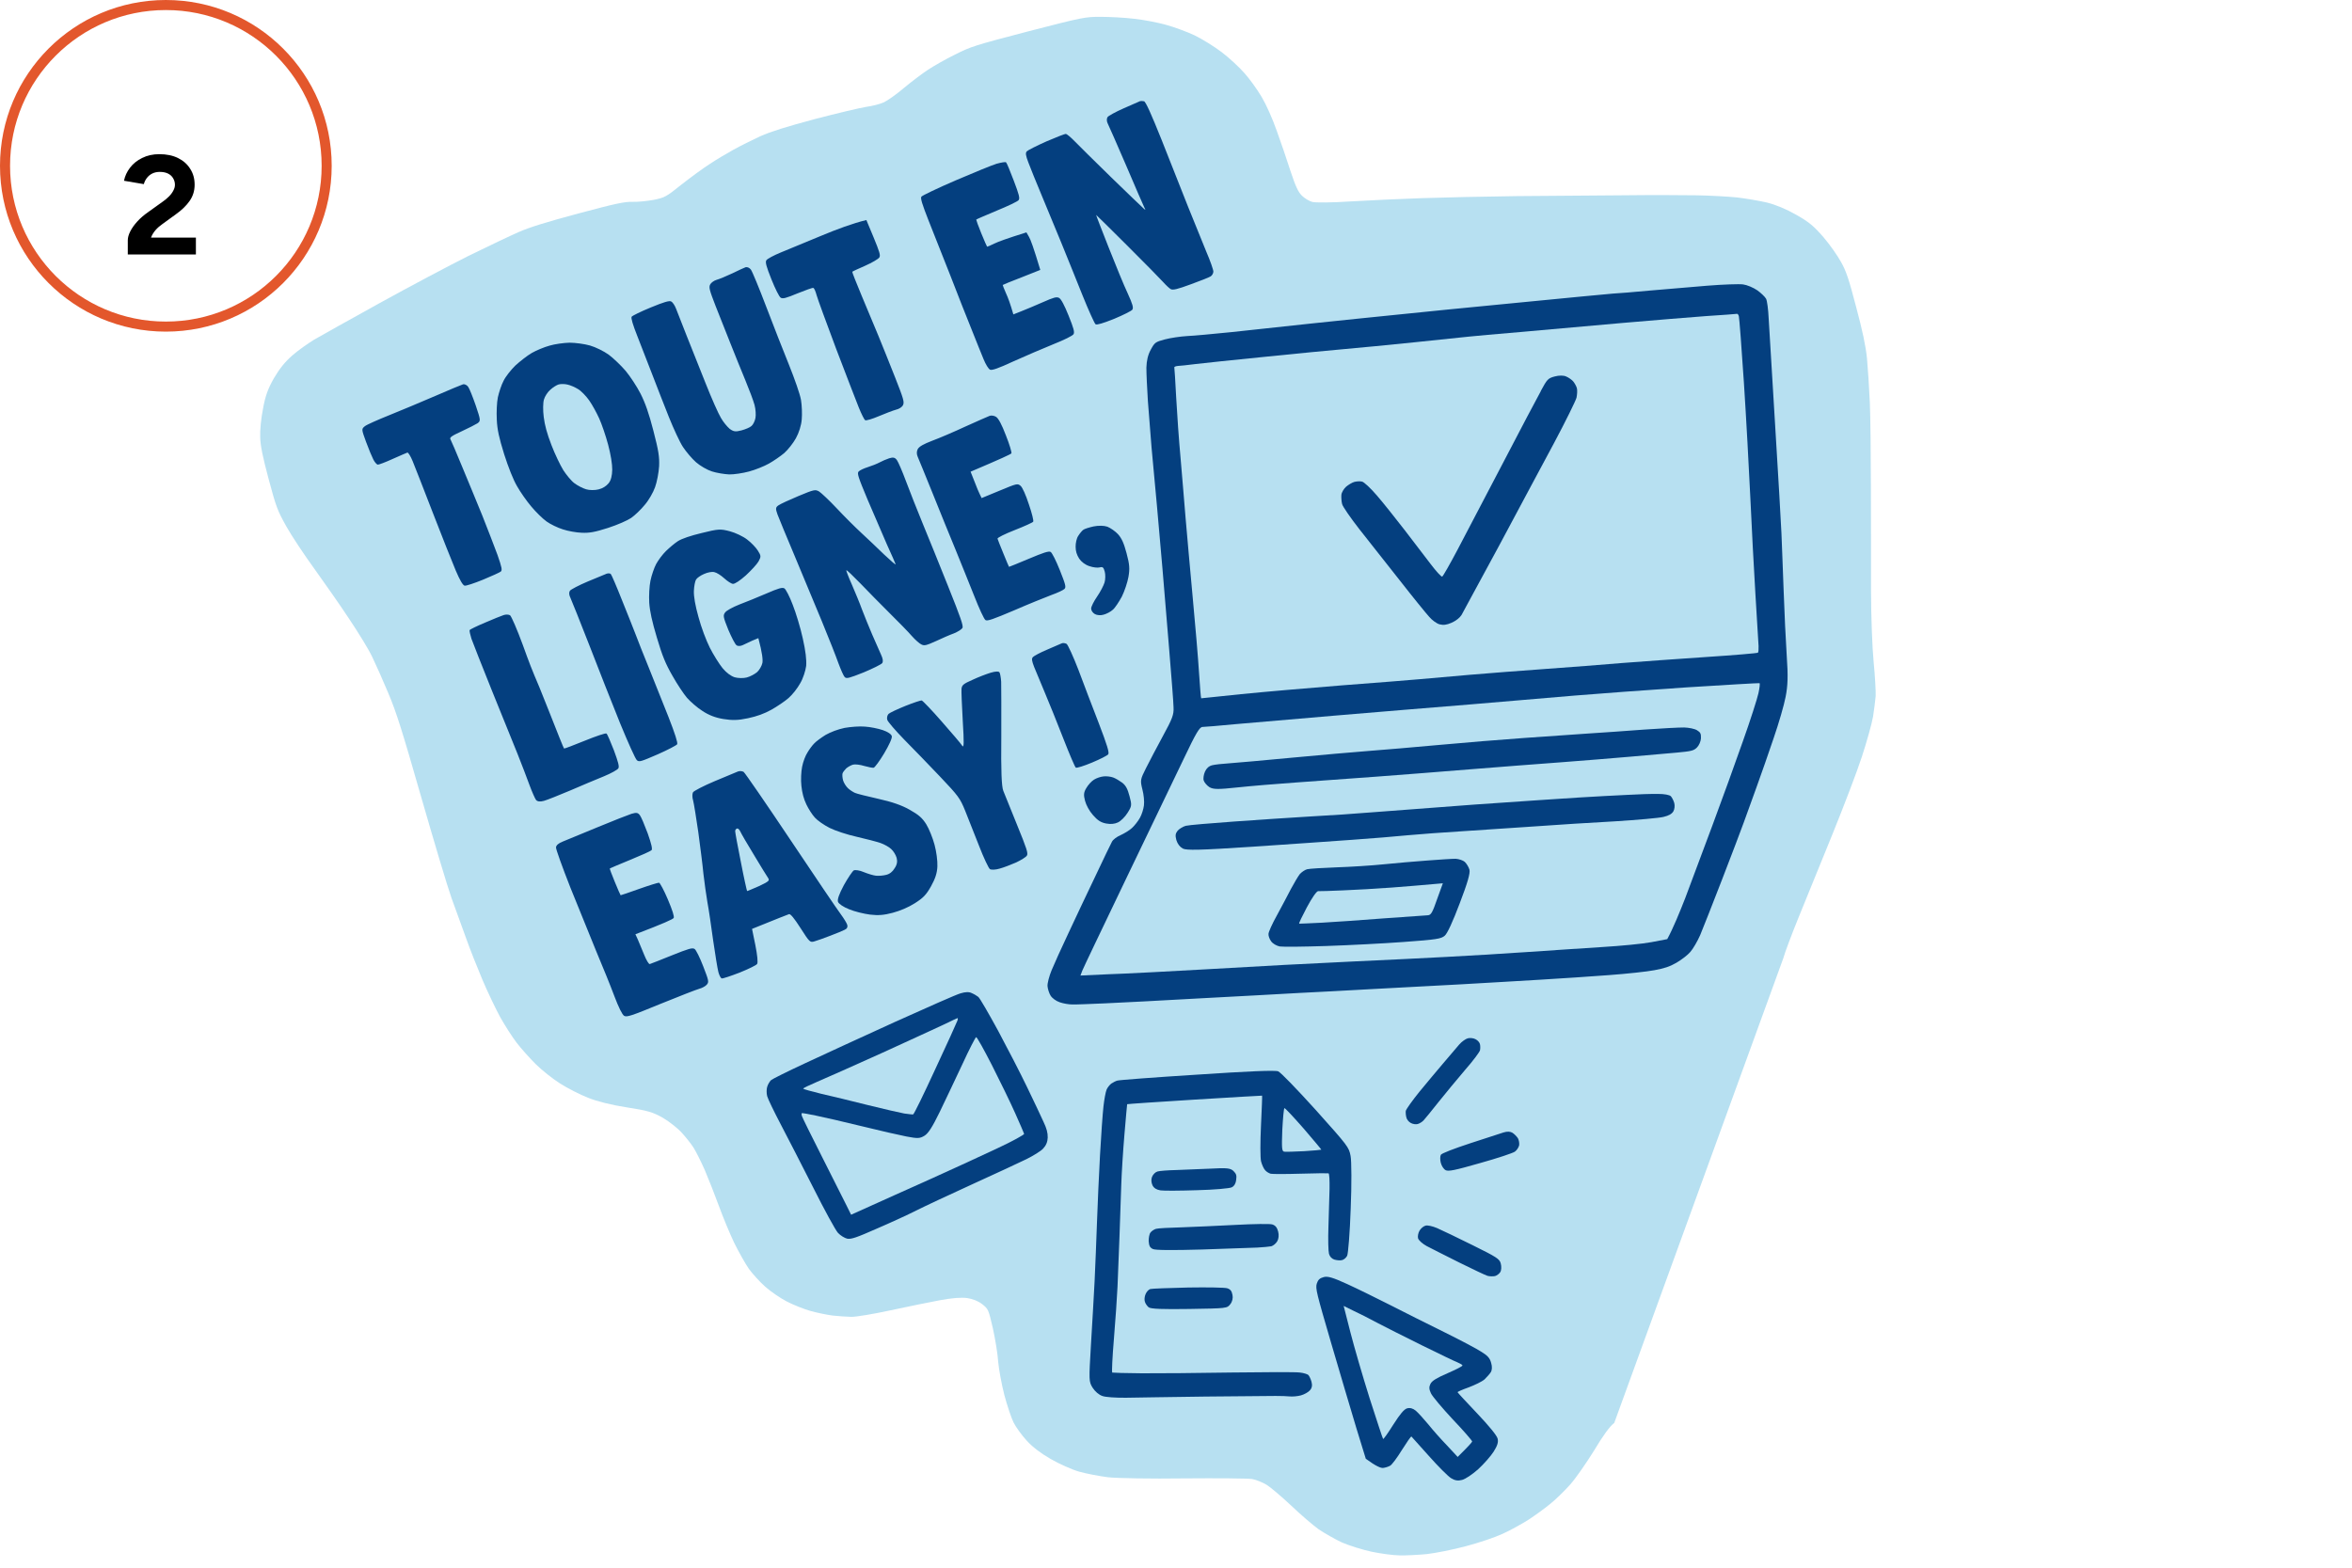
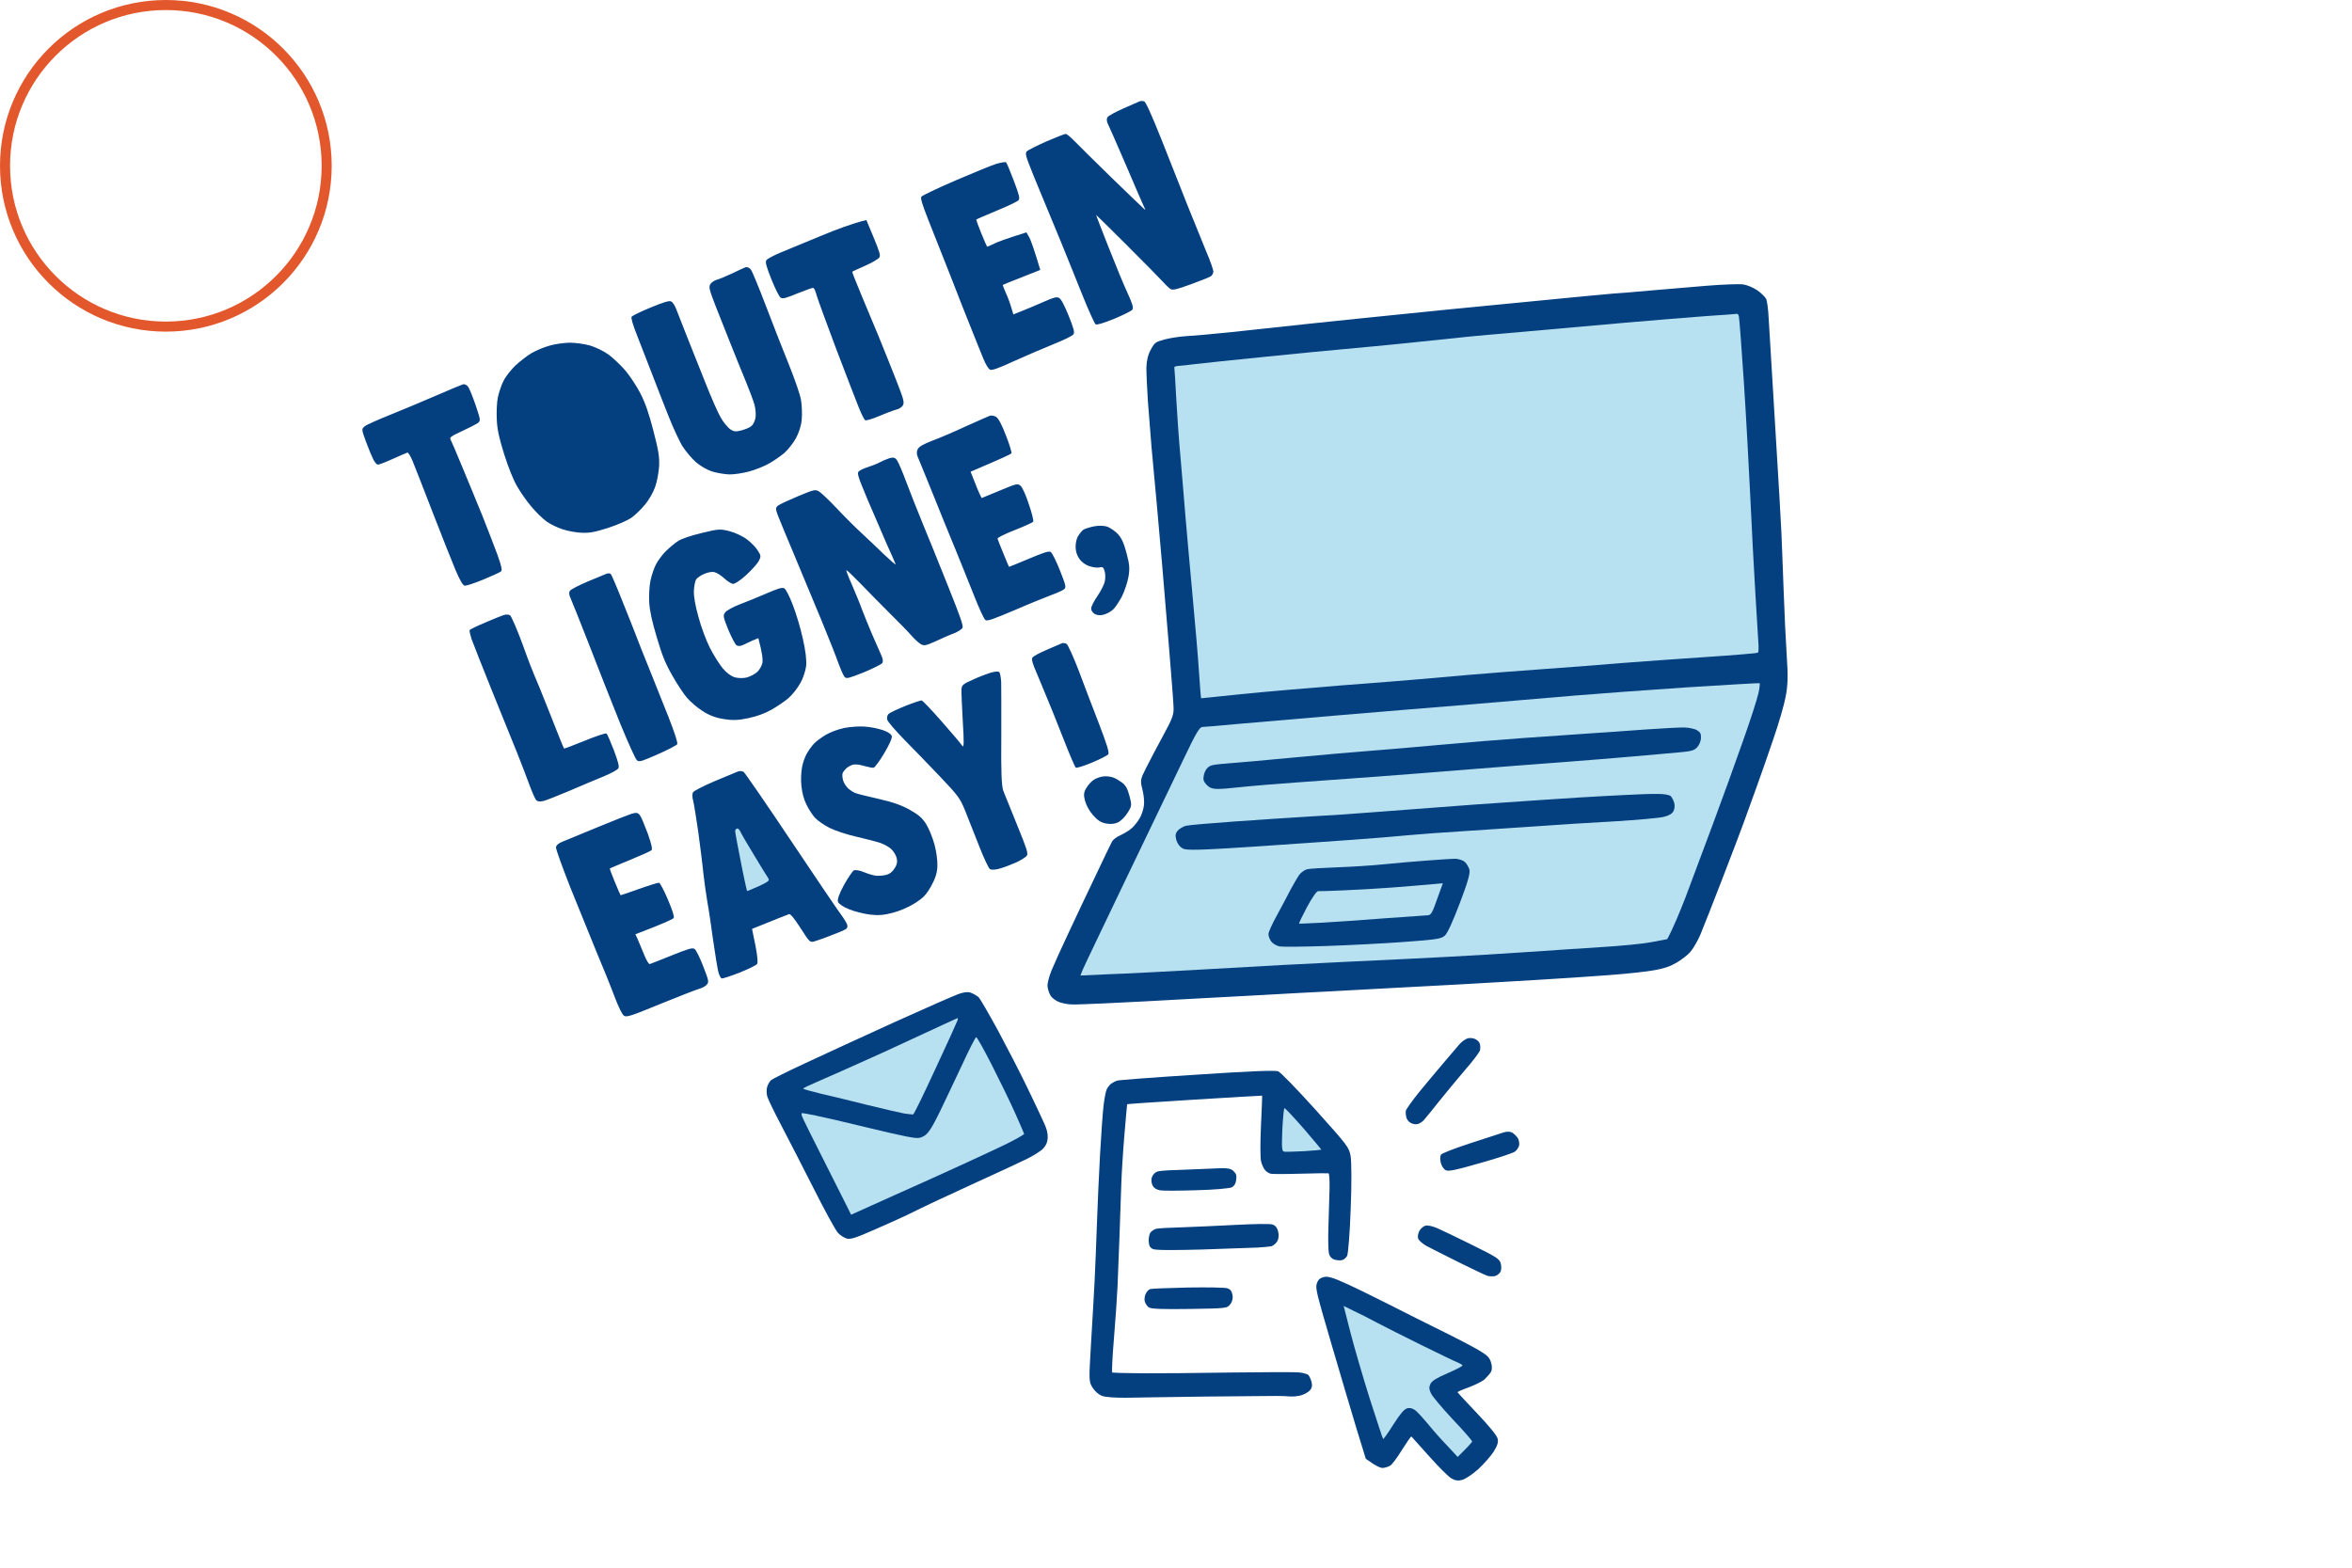
<svg xmlns="http://www.w3.org/2000/svg" width="234" height="156" viewBox="0 0 234 156" fill="none">
  <g clip-path="url(#clip0_9226_12106)">
-     <path d="M92.322 6.944C92.891 6.568 94.082 5.888 95.008 5.434C96.596 4.631 96.944 4.521 102.289 3.123C107.749 1.711 107.962 1.671 109.543 1.677C110.437 1.678 111.935 1.757 112.858 1.871C113.777 1.968 115.19 2.242 116.007 2.47C116.803 2.686 118.099 3.163 118.865 3.524C119.636 3.901 120.852 4.658 121.565 5.205C122.299 5.764 123.305 6.697 123.801 7.268C124.314 7.834 125.08 8.9 125.519 9.641C125.991 10.442 126.593 11.792 127.024 13.016C127.43 14.144 128.047 15.936 128.392 17.029C128.913 18.589 129.151 19.092 129.527 19.472C129.785 19.729 130.257 20.015 130.552 20.091C130.851 20.182 132.581 20.165 134.385 20.042C136.194 19.935 139.367 19.789 141.426 19.719C143.485 19.648 147.752 19.552 150.902 19.515C154.057 19.494 158.836 19.45 161.528 19.433C164.215 19.4 167.499 19.413 168.827 19.435C170.155 19.457 171.952 19.559 172.834 19.649C173.721 19.755 175.053 19.982 175.804 20.158C176.669 20.373 177.751 20.822 178.726 21.385C180.002 22.108 180.471 22.514 181.415 23.601C182.039 24.327 182.818 25.44 183.154 26.054C183.673 26.963 183.944 27.783 184.666 30.544C185.306 32.931 185.621 34.426 185.746 35.664C185.835 36.636 185.969 38.609 186.03 40.053C186.09 41.496 186.134 45.314 186.136 48.525C186.154 51.732 186.143 56.372 186.148 58.826C186.153 61.281 186.267 64.461 186.408 65.883C186.548 67.305 186.63 68.829 186.609 69.264C186.573 69.703 186.455 70.611 186.35 71.308C186.229 72.011 185.728 73.794 185.238 75.299C184.749 76.804 183.415 80.287 182.298 83.042C181.182 85.797 179.679 89.48 178.964 91.234C178.249 92.988 177.548 94.859 177.412 95.376L160.601 141.595C160.172 141.916 159.503 142.816 158.591 144.349C157.823 145.585 156.771 147.104 156.23 147.712C155.689 148.321 154.806 149.193 154.254 149.633C153.706 150.088 152.728 150.797 152.056 151.235C151.395 151.652 150.259 152.283 149.508 152.622C148.729 152.985 147.217 153.493 145.855 153.858C144.541 154.21 142.845 154.544 141.945 154.648C141.073 154.727 139.855 154.796 139.231 154.774C138.611 154.769 137.381 154.6 136.473 154.414C135.58 154.224 134.25 153.808 133.512 153.49C132.786 153.152 131.75 152.554 131.184 152.173C130.63 151.772 129.405 150.727 128.481 149.841C127.541 148.959 126.451 148.032 126.036 147.765C125.625 147.515 124.969 147.244 124.573 147.178C124.178 147.113 121.132 147.087 117.824 147.115C114.506 147.163 111.088 147.099 110.238 147.001C109.367 146.891 108.099 146.647 107.375 146.446C106.652 146.245 105.383 145.674 104.529 145.182C103.514 144.595 102.715 143.985 102.128 143.335C101.64 142.796 101.068 142.005 100.847 141.566C100.631 141.143 100.212 139.899 99.924 138.825C99.639 137.699 99.374 136.259 99.309 135.504C99.264 134.76 99.022 133.279 98.787 132.209C98.34 130.285 98.335 130.269 97.724 129.781C97.332 129.473 96.793 129.257 96.221 129.17C95.616 129.092 94.724 129.159 93.448 129.398C92.417 129.588 90.22 130.04 88.564 130.397C86.908 130.755 85.183 131.046 84.7 131.038C84.233 131.025 83.395 130.975 82.863 130.912C82.33 130.848 81.349 130.647 80.682 130.466C80.015 130.284 78.938 129.851 78.28 129.512C77.623 129.173 76.654 128.505 76.135 128.043C75.616 127.581 74.886 126.781 74.507 126.264C74.145 125.743 73.485 124.563 73.035 123.653C72.601 122.739 71.922 121.101 71.529 120.021C71.137 118.941 70.503 117.342 70.125 116.447C69.732 115.556 69.22 114.543 68.985 114.177C68.749 113.811 68.231 113.159 67.842 112.731C67.448 112.287 66.6 111.622 65.966 111.242C64.954 110.671 64.449 110.515 62.371 110.196C60.866 109.964 59.395 109.602 58.508 109.239C57.722 108.934 56.468 108.291 55.724 107.821C54.98 107.351 53.887 106.476 53.301 105.894C52.716 105.312 51.859 104.357 51.411 103.773C50.962 103.189 50.223 102.031 49.762 101.21C49.318 100.384 48.509 98.712 47.989 97.477C47.469 96.243 46.734 94.396 46.371 93.36C45.991 92.328 45.337 90.528 44.923 89.368C44.51 88.209 43.154 83.66 41.893 79.275C40.003 72.672 39.442 70.899 38.637 68.985C38.109 67.718 37.382 66.093 37.036 65.378C36.706 64.66 35.671 62.979 34.755 61.61C33.855 60.237 32.276 57.998 31.287 56.615C30.282 55.235 29.015 53.325 28.488 52.385C27.596 50.786 27.474 50.458 26.722 47.654C26.151 45.523 25.902 44.336 25.888 43.516C25.853 42.872 25.977 41.603 26.163 40.694C26.398 39.395 26.644 38.71 27.25 37.638C27.817 36.679 28.357 36.002 29.095 35.358C29.666 34.861 30.648 34.169 31.253 33.8C31.863 33.448 34.789 31.805 37.751 30.17C40.713 28.535 44.697 26.42 46.621 25.458C48.548 24.512 50.788 23.448 51.603 23.093C52.645 22.624 54.455 22.071 57.547 21.242C61.216 20.259 62.174 20.054 62.956 20.085C63.475 20.1 64.411 20.004 65.049 19.885C66.139 19.661 66.275 19.591 67.815 18.354C68.709 17.65 69.973 16.728 70.618 16.314C71.258 15.885 72.326 15.256 72.984 14.891C73.642 14.525 74.839 13.93 75.633 13.562C76.676 13.094 78.245 12.605 81.097 11.841C83.296 11.269 85.589 10.723 86.183 10.633C86.781 10.558 87.566 10.348 87.95 10.176C88.329 9.989 89.24 9.35 89.965 8.726C90.695 8.118 91.752 7.32 92.322 6.944Z" fill="#B7E0F1" />
    <path fill-rule="evenodd" clip-rule="evenodd" d="M113.423 10.066C113.503 10.044 113.692 10.045 113.821 10.079C113.987 10.121 114.539 11.347 115.576 13.937C116.412 16.031 117.585 18.997 118.186 20.536C118.803 22.071 119.618 24.085 120.008 25.028C120.414 25.967 120.723 26.863 120.718 27.036C120.708 27.193 120.595 27.412 120.448 27.503C120.316 27.59 119.417 27.951 118.477 28.289C117.118 28.791 116.697 28.886 116.478 28.773C116.335 28.691 115.992 28.371 115.721 28.066C115.45 27.761 113.846 26.13 112.135 24.424C110.445 22.73 109.05 21.37 109.054 21.386C109.047 21.422 109.606 22.869 110.3 24.624C110.993 26.379 111.836 28.437 112.191 29.183C112.692 30.285 112.778 30.606 112.661 30.809C112.591 30.931 111.773 31.339 110.862 31.721C109.756 32.166 109.135 32.349 109 32.271C108.894 32.196 108.305 30.895 107.687 29.36C107.07 27.825 106.133 25.483 105.592 24.168C105.051 22.853 104.174 20.735 103.642 19.453C103.113 18.186 102.513 16.715 102.324 16.2C102.046 15.484 102.009 15.219 102.155 15.06C102.262 14.945 103.14 14.504 104.107 14.073C105.077 13.659 105.961 13.302 106.054 13.328C106.142 13.339 106.538 13.662 106.919 14.058C107.3 14.454 108.957 16.088 110.585 17.678C112.229 19.264 113.669 20.664 113.8 20.767C113.979 20.925 113.991 20.904 113.858 20.665C113.779 20.497 112.955 18.64 112.058 16.511C111.15 14.401 110.313 12.496 110.205 12.285C110.092 12.057 110.092 11.8 110.19 11.653C110.276 11.527 111.01 11.124 111.809 10.773C112.608 10.421 113.347 10.103 113.423 10.066ZM99.154 16.293C99.619 16.169 100.044 16.089 100.098 16.161C100.163 16.212 100.503 17.031 100.856 17.967C101.383 19.354 101.481 19.723 101.344 19.914C101.257 20.04 100.267 20.512 99.168 20.96C98.074 21.426 97.147 21.811 97.123 21.852C97.112 21.872 97.327 22.484 97.625 23.212C97.923 23.939 98.186 24.538 98.207 24.55C98.227 24.562 98.551 24.423 98.93 24.236C99.309 24.049 100.185 23.728 102.118 23.124L102.375 23.57C102.528 23.821 102.836 24.649 103.497 26.859L101.634 27.599C100.607 27.994 99.755 28.342 99.76 28.358C99.748 28.379 99.899 28.75 100.079 29.166C100.279 29.593 100.52 30.233 100.819 31.286L101.626 30.967C102.078 30.794 103.033 30.384 103.756 30.07C104.83 29.593 105.119 29.516 105.358 29.64C105.553 29.726 105.893 30.356 106.309 31.395C106.826 32.682 106.925 33.05 106.807 33.254C106.713 33.416 105.847 33.837 104.792 34.257C103.769 34.669 101.999 35.435 100.849 35.949C99.26 36.684 98.692 36.871 98.497 36.785C98.339 36.708 98.062 36.249 97.86 35.754C97.654 35.242 97.117 33.944 96.68 32.824C96.231 31.725 95.264 29.271 94.537 27.388C93.793 25.509 92.817 23.023 92.356 21.876C91.754 20.337 91.555 19.721 91.669 19.57C91.743 19.464 93.264 18.73 95.066 17.955C96.868 17.181 98.71 16.429 99.154 16.293ZM86.195 21.895L86.916 23.625C87.508 25.064 87.619 25.412 87.485 25.619C87.403 25.762 86.766 26.139 86.075 26.444C85.384 26.749 84.801 27.009 84.793 27.045C84.765 27.07 85.19 28.141 85.718 29.407C86.251 30.69 87.005 32.48 87.395 33.423C87.785 34.366 88.52 36.213 89.05 37.548C89.903 39.706 89.985 40.011 89.841 40.307C89.756 40.502 89.449 40.704 89.14 40.769C88.868 40.842 88.088 41.137 87.425 41.418C86.778 41.694 86.173 41.874 86.072 41.815C85.99 41.768 85.699 41.194 85.443 40.558C85.187 39.922 84.173 37.292 83.192 34.721C82.227 32.146 81.342 29.739 81.243 29.37C81.14 28.985 81.002 28.662 80.913 28.651C80.836 28.62 80.148 28.873 79.357 29.189C78.198 29.671 77.878 29.757 77.67 29.623C77.528 29.541 77.12 28.723 76.754 27.808C76.234 26.505 76.122 26.088 76.243 25.901C76.326 25.759 76.972 25.414 77.699 25.116C78.426 24.818 80.237 24.076 81.719 23.455C83.201 22.835 84.825 22.228 86.195 21.895ZM74.179 26.592C74.339 26.549 74.57 26.642 74.706 26.828C74.838 26.999 75.521 28.654 76.22 30.493C76.919 32.332 77.949 34.958 78.503 36.321C79.07 37.732 79.59 39.224 79.688 39.782C79.782 40.323 79.813 41.208 79.765 41.736C79.719 42.332 79.486 43.064 79.185 43.609C78.908 44.112 78.38 44.769 78.019 45.089C77.654 45.393 76.974 45.867 76.495 46.133C76.033 46.394 75.15 46.751 74.525 46.918C73.9 47.086 73.009 47.221 72.542 47.209C72.055 47.185 71.3 47.061 70.831 46.912C70.362 46.763 69.65 46.352 69.246 45.997C68.842 45.642 68.263 44.955 67.945 44.474C67.627 43.992 67.009 42.647 66.547 41.5C66.085 40.352 65.353 38.453 64.907 37.302C64.461 36.151 63.792 34.424 63.414 33.46C62.955 32.301 62.764 31.654 62.842 31.518C62.917 31.413 63.767 30.996 64.742 30.597C66.057 30.056 66.581 29.898 66.78 30C66.918 30.066 67.145 30.4 67.271 30.744C67.398 31.088 67.873 32.283 68.306 33.386C68.759 34.501 69.604 36.628 70.192 38.119C70.78 39.61 71.475 41.175 71.719 41.574C71.951 41.992 72.353 42.468 72.599 42.677C72.981 42.953 73.179 42.985 73.772 42.827C74.172 42.719 74.62 42.531 74.77 42.387C74.925 42.26 75.104 41.903 75.159 41.596C75.219 41.305 75.181 40.715 75.069 40.298C74.953 39.865 74.541 38.774 74.151 37.831C73.765 36.904 73.101 35.261 72.677 34.19C72.253 33.119 71.581 31.444 71.194 30.448C70.579 28.861 70.507 28.589 70.655 28.309C70.744 28.13 71.046 27.912 71.303 27.843C71.559 27.775 72.254 27.485 72.849 27.206C73.44 26.91 74.039 26.646 74.179 26.592ZM54.682 34.392C55.206 34.234 56.102 34.115 56.665 34.101C57.232 34.104 58.139 34.221 58.697 34.381C59.255 34.54 60.087 34.953 60.556 35.291C61.028 35.645 61.789 36.369 62.241 36.9C62.696 37.448 63.361 38.455 63.723 39.165C64.198 40.103 64.553 41.107 65.004 42.857C65.525 44.865 65.616 45.459 65.575 46.397C65.537 47.025 65.36 47.966 65.172 48.48C64.987 49.01 64.53 49.802 64.135 50.252C63.761 50.713 63.159 51.286 62.797 51.538C62.419 51.794 61.436 52.228 60.488 52.534C59.175 52.955 58.633 53.048 57.868 53.013C57.349 52.997 56.501 52.847 55.991 52.674C55.486 52.518 54.755 52.164 54.373 51.889C53.99 51.613 53.315 50.953 52.859 50.405C52.407 49.874 51.768 48.963 51.441 48.381C51.064 47.743 50.58 46.516 50.16 45.203C49.649 43.554 49.471 42.761 49.426 41.759C49.386 41.032 49.429 40.041 49.533 39.532C49.642 39.04 49.887 38.287 50.105 37.885C50.303 37.471 50.843 36.794 51.279 36.368C51.735 35.955 52.457 35.383 52.904 35.126C53.35 34.869 54.153 34.534 54.682 34.392ZM46.047 38.251C46.203 38.192 46.438 38.301 46.574 38.488C46.706 38.659 47.034 39.498 47.33 40.346C47.83 41.827 47.827 41.879 47.513 42.117C47.338 42.233 46.627 42.595 45.925 42.921C44.931 43.376 44.7 43.541 44.816 43.716C44.882 43.836 45.413 45.05 45.967 46.413C46.538 47.771 47.435 49.969 47.977 51.284C48.502 52.603 49.184 54.378 49.491 55.206C49.94 56.494 49.992 56.755 49.805 56.891C49.69 56.973 48.895 57.34 48.044 57.689C47.193 58.037 46.373 58.308 46.227 58.279C46.046 58.241 45.76 57.751 45.345 56.781C45.01 55.977 43.977 53.403 43.072 51.053C42.167 48.702 41.251 46.371 41.049 45.876C40.852 45.396 40.612 45.014 40.532 45.035C40.436 45.061 39.793 45.354 39.07 45.668C38.351 45.998 37.68 46.246 37.591 46.236C37.486 46.23 37.289 46.008 37.148 45.736C37.007 45.465 36.671 44.662 36.414 43.958C35.958 42.706 35.954 42.69 36.307 42.407C36.506 42.25 37.612 41.765 38.759 41.303C39.906 40.841 41.96 39.982 43.314 39.396C44.669 38.809 45.903 38.29 46.047 38.251ZM115.878 33.777C116.422 33.631 117.43 33.481 118.089 33.442C118.769 33.414 120.745 33.228 122.501 33.05C124.252 32.855 127.811 32.486 130.429 32.196C133.052 31.923 136.844 31.525 138.869 31.326C140.889 31.111 146.392 30.564 151.081 30.115C155.765 29.649 159.987 29.257 160.457 29.216C160.915 29.197 162.579 29.06 164.154 28.913C165.717 28.786 168.284 28.562 169.864 28.43C171.427 28.304 173.043 28.248 173.418 28.302C173.81 28.352 174.43 28.615 174.829 28.886C175.211 29.161 175.604 29.537 175.708 29.733C175.808 29.912 175.927 30.807 175.967 31.724C176.018 32.62 176.312 37.436 176.613 42.404C176.914 47.373 177.204 52.172 177.235 53.057C177.266 53.942 177.377 56.471 177.45 58.666C177.523 60.862 177.67 63.846 177.763 65.28C177.905 67.286 177.869 68.24 177.65 69.346C177.502 70.141 176.966 71.985 176.463 73.442C175.977 74.895 175.197 77.113 174.744 78.368C174.29 79.623 173.717 81.202 173.471 81.886C173.225 82.571 172.258 85.114 171.325 87.528C170.38 89.962 169.411 92.437 169.148 93.057C168.881 93.661 168.447 94.412 168.17 94.727C167.91 95.037 167.282 95.514 166.792 95.8C166.139 96.182 165.554 96.373 164.587 96.546C163.87 96.686 161.849 96.902 160.081 97.032C158.313 97.162 155.278 97.374 153.333 97.484C151.391 97.609 147.769 97.806 145.301 97.953C142.828 98.083 138.832 98.295 136.412 98.428C133.992 98.561 130.76 98.74 129.216 98.811C127.676 98.897 123.295 99.144 119.483 99.341C115.66 99.558 111.359 99.783 109.915 99.844C108.472 99.904 107.012 99.969 106.682 99.954C106.356 99.956 105.799 99.864 105.439 99.738C105.063 99.615 104.676 99.324 104.522 99.073C104.374 98.838 104.237 98.394 104.217 98.125C104.196 97.855 104.381 97.136 104.621 96.557C104.861 95.977 105.613 94.299 106.305 92.842C106.98 91.391 108.197 88.815 109.001 87.14C109.79 85.469 110.529 83.931 110.634 83.748C110.736 83.549 111.121 83.257 111.477 83.11C111.844 82.943 112.362 82.633 112.623 82.391C112.885 82.149 113.243 81.692 113.415 81.372C113.591 81.067 113.767 80.505 113.809 80.15C113.863 79.775 113.79 79.056 113.657 78.559C113.433 77.657 113.444 77.569 114.016 76.436C114.339 75.783 115.103 74.342 115.7 73.237C116.645 71.507 116.795 71.106 116.755 70.379C116.751 69.916 116.537 67.26 116.31 64.487C116.082 61.715 115.785 58.171 115.654 56.592C115.523 55.013 115.266 52.196 115.101 50.3C114.921 48.407 114.688 45.808 114.566 44.518C114.459 43.224 114.295 41.139 114.202 39.893C114.125 38.643 114.051 37.151 114.054 36.584C114.074 35.892 114.209 35.306 114.487 34.802C114.877 34.08 114.948 34.026 115.878 33.777ZM98.458 41.381C98.63 41.318 98.916 41.361 99.103 41.483C99.331 41.628 99.667 42.242 100.08 43.334C100.441 44.233 100.672 45.03 100.625 45.111C100.578 45.192 99.632 45.635 96.564 46.938L96.933 47.869C97.123 48.385 97.366 48.972 97.662 49.563L99.44 48.829C101.186 48.103 101.234 48.09 101.545 48.351C101.724 48.509 102.063 49.26 102.364 50.192C102.664 51.056 102.854 51.83 102.792 51.915C102.745 51.996 101.902 52.377 100.939 52.755C99.975 53.133 99.217 53.508 99.243 53.604C99.269 53.7 99.529 54.352 99.827 55.079C100.125 55.807 100.372 56.41 100.388 56.406C100.409 56.418 101.288 56.045 102.355 55.604C103.789 54.997 104.341 54.814 104.524 54.92C104.662 54.986 105.07 55.804 105.436 56.719C106.015 58.178 106.08 58.419 105.906 58.603C105.799 58.717 105.204 58.997 104.608 59.208C104.001 59.439 102.326 60.111 100.896 60.735C98.798 61.623 98.234 61.826 98.047 61.704C97.905 61.622 97.408 60.536 96.92 59.293C96.433 58.05 95.593 56.008 95.077 54.721C94.549 53.454 93.532 50.944 92.81 49.146C92.088 47.347 91.408 45.709 91.312 45.477C91.187 45.201 91.182 44.928 91.307 44.688C91.459 44.424 91.878 44.192 92.765 43.851C93.453 43.598 94.947 42.957 96.077 42.431C97.211 41.921 98.286 41.444 98.458 41.381ZM88.461 45.605C88.858 45.482 89.039 45.519 89.229 45.778C89.36 45.948 89.771 46.903 90.137 47.887C90.504 48.87 91.252 50.765 91.793 52.08C92.334 53.395 93.489 56.228 94.333 58.355C95.581 61.472 95.868 62.288 95.751 62.491C95.669 62.634 95.286 62.873 94.899 63.029C94.507 63.168 93.708 63.52 93.113 63.799C92.162 64.226 91.97 64.277 91.674 64.133C91.48 64.048 91.051 63.665 90.706 63.276C90.382 62.9 89.387 61.878 88.523 61.028C87.66 60.177 86.358 58.843 85.621 58.079C84.864 57.303 84.238 56.698 84.198 56.743C84.171 56.767 84.415 57.423 84.754 58.174C85.076 58.929 85.545 60.039 85.761 60.652C85.992 61.259 86.446 62.374 86.768 63.129C87.107 63.88 87.504 64.787 87.647 65.126C87.847 65.554 87.88 65.803 87.774 65.985C87.672 66.116 86.838 66.528 85.927 66.91C84.452 67.494 84.227 67.554 84.043 67.38C83.929 67.273 83.657 66.642 83.416 66.002C83.192 65.358 82.444 63.464 81.761 61.809C81.077 60.155 79.865 57.234 79.06 55.32C78.255 53.406 77.484 51.552 77.353 51.192C77.146 50.612 77.164 50.487 77.438 50.294C77.625 50.157 78.512 49.748 79.423 49.367C81.029 48.696 81.113 48.691 81.499 48.913C81.707 49.047 82.508 49.794 83.254 50.59C83.999 51.386 85.1 52.482 85.693 53.028C86.286 53.573 87.3 54.538 87.95 55.17C88.617 55.799 89.131 56.245 89.105 56.149C89.08 56.053 88.686 55.162 88.227 54.152C87.783 53.137 86.921 51.136 86.317 49.718C85.362 47.432 85.255 47.1 85.429 46.916C85.536 46.801 85.947 46.605 86.343 46.482C86.74 46.359 87.251 46.153 87.507 46.016C87.746 45.883 88.193 45.694 88.461 45.605ZM69.811 53.041C71.454 52.635 71.655 52.616 72.597 52.862C73.15 53.005 73.937 53.378 74.329 53.685C74.736 53.989 75.216 54.495 75.398 54.79C75.724 55.304 75.73 55.388 75.464 55.871C75.3 56.156 74.727 56.773 74.204 57.257C73.621 57.773 73.112 58.116 72.918 58.099C72.761 58.09 72.367 57.835 72.048 57.542C71.729 57.25 71.294 56.972 71.06 56.931C70.837 56.871 70.396 56.955 70.045 57.117C69.705 57.26 69.343 57.511 69.249 57.674C69.151 57.821 69.052 58.345 69.035 58.796C69.012 59.352 69.172 60.271 69.493 61.404C69.772 62.446 70.244 63.693 70.619 64.451C70.981 65.161 71.552 66.073 71.884 66.482C72.266 66.947 72.714 67.273 73.091 67.395C73.426 67.494 73.978 67.501 74.298 67.415C74.635 67.325 75.085 67.084 75.323 66.883C75.545 66.686 75.792 66.259 75.851 65.969C75.906 65.662 75.847 64.991 75.448 63.501L74.86 63.744C74.552 63.878 74.125 64.078 73.914 64.187C73.703 64.295 73.433 64.315 73.287 64.217C73.144 64.135 72.782 63.425 72.46 62.67C71.943 61.383 71.925 61.251 72.137 60.953C72.259 60.766 72.873 60.43 73.524 60.169C74.164 59.929 75.387 59.43 76.234 59.066C77.48 58.525 77.817 58.435 78.036 58.548C78.178 58.63 78.565 59.368 78.868 60.18C79.188 60.987 79.644 62.497 79.866 63.519C80.153 64.782 80.252 65.665 80.206 66.262C80.145 66.742 79.893 67.53 79.607 68.002C79.342 68.485 78.83 69.138 78.453 69.462C78.092 69.782 77.32 70.298 76.754 70.621C76.037 71.019 75.301 71.285 74.407 71.473C73.416 71.687 72.833 71.689 71.953 71.547C71.162 71.415 70.51 71.161 69.884 70.745C69.367 70.419 68.693 69.827 68.349 69.439C68.025 69.062 67.364 68.071 66.904 67.25C66.228 66.074 65.897 65.287 65.355 63.457C64.865 61.82 64.647 60.814 64.592 59.969C64.553 59.31 64.601 58.336 64.713 57.791C64.824 57.245 65.085 56.489 65.28 56.127C65.487 55.746 65.916 55.167 66.256 54.835C66.597 54.504 67.128 54.052 67.451 53.846C67.817 53.61 68.713 53.301 69.811 53.041ZM60.367 57.083C60.527 57.04 60.7 57.045 60.774 57.129C60.848 57.212 61.346 58.366 61.88 59.717C62.425 61.048 63.031 62.603 63.25 63.163C63.452 63.727 64.061 65.23 64.573 66.501C65.09 67.787 65.963 69.958 66.506 71.341C67.162 73.02 67.451 73.927 67.372 74.062C67.298 74.168 66.44 74.621 65.442 75.061C63.78 75.781 63.592 75.848 63.367 75.651C63.217 75.537 62.48 73.879 61.696 71.977C60.928 70.071 59.545 66.577 58.64 64.226C57.72 61.88 56.871 59.737 56.754 59.494C56.608 59.206 56.592 58.953 56.702 58.786C56.788 58.66 57.586 58.24 58.481 57.863C59.376 57.486 60.227 57.138 60.367 57.083ZM50.103 61.207C50.323 61.131 50.601 61.142 50.743 61.224C50.87 61.311 51.443 62.617 52.021 64.197C52.574 65.749 53.112 67.116 53.178 67.235C53.245 67.355 53.933 69.025 54.689 70.952C55.446 72.879 56.076 74.462 56.117 74.485C56.142 74.513 57.061 74.163 58.176 73.71C59.275 73.261 60.251 72.931 60.337 72.994C60.418 73.041 60.741 73.796 61.073 74.651C61.511 75.839 61.627 76.272 61.522 76.454C61.44 76.597 60.798 76.957 60.071 77.255C59.343 77.553 57.829 78.182 56.706 78.672C55.596 79.141 54.416 79.612 54.112 79.694C53.738 79.794 53.479 79.766 53.334 79.61C53.227 79.467 52.926 78.792 52.673 78.104C52.42 77.416 51.889 76.013 51.478 74.99C51.066 73.966 49.932 71.145 48.938 68.715C47.959 66.281 47.047 63.967 46.904 63.559C46.78 63.162 46.693 62.773 46.724 62.696C46.759 62.636 47.442 62.298 48.245 61.963C49.044 61.611 49.883 61.283 50.103 61.207ZM108.791 52.386C109.296 52.285 109.832 52.296 110.171 52.411C110.479 52.534 110.964 52.868 111.23 53.157C111.599 53.574 111.804 54.017 112.083 55.058C112.384 56.18 112.411 56.602 112.268 57.413C112.172 57.954 111.877 58.84 111.608 59.376C111.32 59.9 110.931 60.502 110.705 60.683C110.499 60.875 110.092 61.087 109.804 61.164C109.52 61.258 109.133 61.224 108.93 61.107C108.706 60.978 108.562 60.759 108.558 60.554C108.559 60.365 108.828 59.829 109.15 59.365C109.472 58.901 109.799 58.263 109.891 57.964C109.982 57.665 109.986 57.166 109.913 56.893C109.793 56.445 109.707 56.382 109.403 56.463C109.21 56.515 108.751 56.466 108.391 56.34C107.978 56.21 107.591 55.919 107.364 55.584C107.124 55.202 107.014 54.854 107.014 54.407C107.004 54.049 107.113 53.556 107.274 53.325C107.43 53.076 107.651 52.811 107.767 52.729C107.878 52.63 108.338 52.49 108.791 52.386ZM105.639 64.015C105.763 63.965 105.976 63.993 106.119 64.075C106.245 64.162 106.779 65.324 107.289 66.647C107.782 67.975 108.695 70.358 109.309 71.945C110.168 74.188 110.368 74.872 110.263 75.055C110.176 75.181 109.45 75.547 108.647 75.883C107.844 76.218 107.115 76.448 107.03 76.385C106.949 76.338 106.391 75.028 105.79 73.489C105.189 71.95 104.361 69.887 103.947 68.916C103.548 67.941 103.07 66.799 102.886 66.367C102.663 65.791 102.614 65.547 102.761 65.387C102.867 65.273 103.497 64.932 104.177 64.647C104.852 64.346 105.515 64.065 105.639 64.015ZM98.558 66.943C99.05 66.794 99.376 66.792 99.442 66.912C99.5 66.999 99.58 67.424 99.607 67.847C99.618 68.273 99.628 70.743 99.619 73.339C99.584 76.731 99.645 78.243 99.818 78.695C99.96 79.035 100.578 80.57 101.195 82.104C102.143 84.426 102.313 84.93 102.163 85.142C102.081 85.284 101.596 85.586 101.093 85.824C100.585 86.046 99.854 86.328 99.453 86.435C99.057 86.558 98.63 86.57 98.488 86.488C98.362 86.401 97.858 85.351 97.399 84.152C96.924 82.957 96.298 81.39 96.016 80.658C95.517 79.436 95.352 79.205 93.533 77.288C92.46 76.167 90.863 74.5 89.97 73.606C89.094 72.707 88.323 71.815 88.271 71.623C88.215 71.414 88.284 71.156 88.406 71.037C88.545 70.914 89.308 70.555 90.083 70.244C90.874 69.929 91.599 69.683 91.707 69.706C91.8 69.732 92.701 70.659 93.694 71.801C94.683 72.927 95.606 74.002 95.731 74.209C95.908 74.488 95.918 73.884 95.787 71.79C95.7 70.25 95.64 68.807 95.66 68.561C95.694 68.174 95.848 68.047 96.755 67.649C97.334 67.374 98.145 67.07 98.558 66.943ZM84.024 72.434C84.613 72.328 85.522 72.256 86.049 72.304C86.573 72.335 87.373 72.499 87.826 72.652C88.336 72.825 88.674 73.06 88.725 73.252C88.777 73.445 88.451 74.15 87.965 74.967C87.515 75.723 87.035 76.367 86.923 76.397C86.827 76.423 86.391 76.334 85.983 76.22C85.57 76.09 85.074 76.034 84.866 76.09C84.674 76.141 84.374 76.307 84.192 76.459C84.03 76.623 83.864 76.839 83.826 76.952C83.788 77.066 83.805 77.387 83.874 77.644C83.943 77.9 84.178 78.266 84.382 78.452C84.587 78.638 84.896 78.83 85.07 78.903C85.228 78.981 86.259 79.237 87.373 79.488C88.743 79.791 89.746 80.14 90.518 80.586C91.408 81.086 91.767 81.402 92.16 82.035C92.433 82.477 92.799 83.392 92.975 84.049C93.164 84.754 93.283 85.65 93.261 86.205C93.236 86.882 93.044 87.448 92.626 88.196C92.15 89.045 91.853 89.347 91.017 89.881C90.356 90.298 89.569 90.629 88.816 90.831C87.966 91.059 87.38 91.113 86.545 91.01C85.94 90.932 85.003 90.702 84.48 90.481C83.905 90.258 83.461 89.947 83.373 89.748C83.293 89.512 83.465 89.002 83.957 88.08C84.363 87.353 84.807 86.702 84.938 86.615C85.09 86.54 85.538 86.609 85.927 86.779C86.332 86.946 86.874 87.109 87.14 87.141C87.422 87.169 87.876 87.133 88.149 87.06C88.505 86.981 88.803 86.747 89.003 86.402C89.25 86.043 89.301 85.721 89.207 85.368C89.129 85.08 88.885 84.681 88.661 84.484C88.452 84.282 87.969 84.017 87.608 83.89C87.248 83.763 86.177 83.484 85.244 83.27C84.295 83.061 83.089 82.662 82.533 82.382C81.977 82.102 81.322 81.642 81.076 81.364C80.809 81.075 80.425 80.474 80.225 80.047C79.966 79.509 79.801 78.895 79.731 78.204C79.661 77.622 79.707 76.768 79.803 76.296C79.896 75.807 80.138 75.175 80.335 74.882C80.511 74.578 80.814 74.17 81.004 73.982C81.189 73.778 81.706 73.399 82.148 73.126C82.67 72.831 83.358 72.578 84.024 72.434ZM73.421 76.769C73.593 76.706 73.839 76.726 73.981 76.808C74.108 76.894 76.215 79.953 78.65 83.594C81.086 87.235 83.335 90.565 83.652 90.978C83.948 91.38 84.25 91.865 84.297 92.042C84.353 92.25 84.263 92.429 84.032 92.525C83.852 92.625 83.201 92.885 82.609 93.112C82.001 93.344 81.314 93.597 81.041 93.67C80.597 93.806 80.556 93.783 79.639 92.345C79.019 91.378 78.637 90.914 78.497 90.968C78.369 91.003 77.501 91.355 74.82 92.434L75.153 94.063C75.346 95.041 75.423 95.776 75.325 95.923C75.255 96.045 74.464 96.428 73.581 96.785C72.71 97.121 71.905 97.389 71.812 97.362C71.703 97.34 71.558 97.052 71.472 96.732C71.382 96.395 71.152 94.963 70.948 93.558C70.759 92.149 70.505 90.431 70.377 89.761C70.265 89.087 70.078 87.814 69.983 86.947C69.904 86.075 69.659 84.2 69.471 82.791C69.266 81.386 69.041 79.969 68.96 79.665C68.862 79.365 68.864 78.987 68.946 78.844C69.028 78.702 69.993 78.203 71.104 77.734C72.199 77.269 73.249 76.832 73.421 76.769ZM62.821 80.983C63.314 80.834 63.475 80.86 63.669 81.134C63.8 81.305 64.14 82.124 64.443 82.936C64.816 84.004 64.924 84.473 64.822 84.603C64.727 84.698 63.776 85.124 62.677 85.573C61.594 86.018 60.699 86.395 60.671 86.42C60.639 86.428 60.871 87.036 61.169 87.763C61.467 88.49 61.73 89.09 61.746 89.085C61.767 89.097 62.599 88.805 63.587 88.455C64.575 88.104 65.463 87.832 65.568 87.838C65.657 87.849 66.064 88.598 66.441 89.493C66.907 90.593 67.102 91.211 67.023 91.347C66.953 91.468 66.083 91.873 63.216 92.968L63.462 93.503C63.576 93.799 63.877 94.474 64.091 95.017C64.302 95.545 64.55 95.959 64.646 95.933C64.726 95.912 65.706 95.529 66.82 95.076C68.511 94.4 68.876 94.285 69.103 94.43C69.245 94.512 69.625 95.286 69.957 96.142C70.516 97.589 70.551 97.717 70.314 97.987C70.184 98.142 69.853 98.316 69.596 98.385C69.324 98.458 67.597 99.127 65.754 99.878C62.769 101.107 62.357 101.235 62.093 101.083C61.91 100.977 61.54 100.235 61.118 99.111C60.752 98.127 59.946 96.145 59.334 94.695C58.738 93.24 57.58 90.391 56.756 88.344C55.949 86.294 55.291 84.478 55.316 84.317C55.345 84.103 55.567 83.906 56.003 83.738C56.375 83.587 57.921 82.949 59.452 82.316C60.982 81.682 62.505 81.085 62.821 80.983ZM109.789 77.26C110.054 77.223 110.497 77.276 110.744 77.365C110.991 77.453 111.402 77.704 111.658 77.892C112.009 78.176 112.18 78.491 112.377 79.228C112.617 80.126 112.607 80.214 112.172 80.898C111.933 81.288 111.497 81.714 111.222 81.839C110.903 81.993 110.501 82.032 110.049 81.947C109.524 81.848 109.19 81.628 108.743 81.112C108.374 80.696 108.067 80.126 107.951 79.693C107.796 79.116 107.812 78.855 108.074 78.424C108.262 78.099 108.594 77.735 108.845 77.582C109.079 77.433 109.504 77.285 109.789 77.26ZM95.566 98.846C96.042 98.701 96.416 98.686 96.676 98.823C96.907 98.915 97.195 99.096 97.326 99.198C97.472 99.296 98.343 100.815 99.285 102.537C100.212 104.264 101.53 106.813 102.193 108.198C102.856 109.583 103.594 111.12 103.816 111.627C104.129 112.282 104.249 112.73 104.237 113.197C104.225 113.624 104.072 113.992 103.777 114.3C103.551 114.549 102.799 115.008 102.132 115.341C101.466 115.674 99.05 116.785 96.786 117.821C94.506 118.862 92.003 120.03 91.217 120.43C90.431 120.829 88.658 121.648 87.272 122.243C85.199 123.159 84.711 123.324 84.299 123.262C84.045 123.21 83.614 122.948 83.372 122.686C83.13 122.425 82.022 120.404 80.915 118.193C79.791 115.987 78.343 113.146 77.682 111.898C77.017 110.633 76.4 109.356 76.327 109.084C76.25 108.795 76.255 108.365 76.331 108.138C76.404 107.896 76.584 107.607 76.707 107.488C76.845 107.365 78.362 106.615 80.087 105.81C81.811 105.004 85.832 103.154 89.031 101.696C92.233 100.254 95.165 98.953 95.566 98.846ZM111.151 107.532C111.307 107.473 114.876 107.204 119.064 106.94C124.193 106.597 126.858 106.483 127.166 106.607C127.418 106.711 129.011 108.363 130.913 110.463C134.124 114.051 134.202 114.15 134.37 115.032C134.467 115.522 134.482 117.887 134.381 120.267C134.301 122.659 134.127 124.766 134.026 124.965C133.925 125.164 133.687 125.365 133.506 125.396C133.33 125.443 132.995 125.413 132.753 125.34C132.49 125.256 132.293 125.034 132.22 124.762C132.151 124.506 132.119 123.295 132.166 122.063C132.198 120.835 132.258 119.136 132.276 118.307C132.29 117.462 132.258 116.766 132.17 116.755C132.097 116.74 130.846 116.749 129.398 116.794C127.95 116.838 126.61 116.837 126.428 116.8C126.263 116.758 125.999 116.606 125.871 116.451C125.728 116.3 125.552 115.901 125.466 115.581C125.376 115.244 125.377 113.647 125.455 112.012C125.532 110.377 125.586 109.04 125.565 109.028C125.529 109.021 122.502 109.196 118.836 109.423C115.17 109.65 112.152 109.857 112.14 109.878C112.128 109.898 112.01 111.252 111.869 112.904C111.728 114.556 111.589 116.792 111.555 117.883C111.521 118.974 111.435 121.281 111.379 122.996C111.307 124.715 111.229 126.986 111.182 128.029C111.135 129.072 110.973 131.417 110.823 133.226C110.672 135.035 110.597 136.549 110.658 136.584C110.715 136.604 112.031 136.646 113.597 136.656C115.162 136.666 119.189 136.634 122.54 136.578C125.911 136.533 128.965 136.522 129.324 136.58C129.695 136.618 130.071 136.741 130.161 136.82C130.255 136.915 130.405 137.218 130.483 137.506C130.577 137.859 130.529 138.129 130.316 138.358C130.158 138.538 129.755 138.766 129.419 138.856C129.099 138.942 128.612 138.986 128.33 138.959C128.064 138.927 127.424 138.91 126.909 138.91C126.394 138.911 123.224 138.936 119.885 138.972C116.55 139.024 113.005 139.064 112.016 139.089C111.022 139.097 109.975 139.034 109.667 138.911C109.327 138.796 108.947 138.468 108.712 138.102C108.323 137.485 108.33 137.38 108.536 133.856C108.667 131.846 108.816 129.006 108.9 127.524C108.968 126.046 109.08 123.389 109.139 121.621C109.198 119.854 109.336 116.846 109.441 114.929C109.545 113.012 109.702 110.84 109.782 110.114C109.862 109.389 110.003 108.63 110.1 108.415C110.185 108.221 110.39 107.96 110.561 107.828C110.736 107.712 111.007 107.571 111.151 107.532ZM146.035 103.32C146.259 103.26 146.614 103.302 146.817 103.42C147.016 103.521 147.213 103.743 147.24 103.907C147.279 104.052 147.283 104.325 147.246 104.507C147.221 104.668 146.552 105.569 145.762 106.467C144.977 107.382 143.786 108.834 143.116 109.666C142.45 110.515 141.776 111.331 141.63 111.49C141.483 111.649 141.216 111.807 141.04 111.854C140.864 111.901 140.561 111.862 140.358 111.745C140.159 111.644 139.954 111.389 139.918 111.193C139.863 110.985 139.838 110.699 139.863 110.538C139.905 110.372 140.502 109.525 141.212 108.648C141.925 107.787 143.002 106.485 143.618 105.771C144.233 105.056 144.924 104.236 145.172 103.946C145.421 103.656 145.811 103.38 146.035 103.32ZM115.17 116.571C115.394 116.51 116.202 116.449 116.97 116.432C117.75 116.394 119.283 116.344 120.368 116.294C122.077 116.197 122.415 116.243 122.714 116.524C122.996 116.809 123.051 116.949 122.986 117.413C122.956 117.747 122.792 118.032 122.548 118.149C122.337 118.257 120.794 118.395 119.104 118.436C117.419 118.492 115.774 118.504 115.451 118.453C115.056 118.387 114.808 118.23 114.666 117.959C114.541 117.684 114.512 117.382 114.612 117.115C114.716 116.864 114.946 116.631 115.17 116.571ZM149.593 112.688C149.957 112.573 150.271 112.592 150.479 112.725C150.666 112.847 150.903 113.092 151.019 113.268C151.123 113.463 151.172 113.776 151.139 113.974C151.09 114.176 150.91 114.464 150.707 114.605C150.504 114.745 148.96 115.262 147.266 115.733C144.699 116.472 144.109 116.579 143.833 116.446C143.635 116.345 143.432 116.039 143.346 115.718C143.265 115.414 143.271 115.052 143.353 114.909C143.451 114.763 144.602 114.317 146.275 113.766C147.792 113.274 149.293 112.786 149.593 112.688ZM115.017 122.279C115.225 122.223 116.358 122.16 117.553 122.132C118.759 122.083 121.172 121.986 122.949 121.888C124.71 121.794 126.351 121.766 126.578 121.843C126.897 121.946 127.054 122.145 127.161 122.545C127.255 122.898 127.217 123.269 127.077 123.513C126.947 123.736 126.682 123.962 126.473 124.018C126.277 124.053 125.658 124.116 125.099 124.145C124.536 124.159 122.055 124.257 119.57 124.339C116.775 124.418 114.92 124.417 114.696 124.288C114.4 124.144 114.321 123.977 114.281 123.506C114.279 123.181 114.345 122.785 114.463 122.65C114.562 122.504 114.824 122.33 115.017 122.279ZM114.441 128.272C114.618 128.225 116.319 128.164 118.213 128.12C120.128 128.088 121.871 128.119 122.097 128.195C122.417 128.299 122.549 128.47 122.62 128.863C122.685 129.171 122.607 129.519 122.402 129.78C122.083 130.192 122.067 130.196 118.321 130.255C115.67 130.295 114.475 130.255 114.275 130.085C114.12 129.955 113.95 129.709 113.903 129.532C113.84 129.36 113.866 129.01 113.975 128.775C114.068 128.544 114.281 128.315 114.441 128.272ZM141.81 121.969C142.014 121.897 142.527 122.017 142.973 122.207C143.419 122.397 144.997 123.159 146.482 123.894C148.916 125.097 149.205 125.277 149.313 125.746C149.391 126.034 149.373 126.417 149.263 126.584C149.169 126.746 148.927 126.931 148.735 126.983C148.538 127.018 148.212 127.02 147.99 126.959C147.784 126.894 146.506 126.292 145.159 125.623C143.812 124.953 142.359 124.209 141.941 123.995C141.518 123.765 141.154 123.433 141.083 123.229C141.031 123.036 141.094 122.693 141.223 122.47C141.352 122.246 141.618 122.021 141.81 121.969ZM131.692 127.084C132.092 126.977 132.573 127.106 134.061 127.789C135.079 128.255 136.998 129.2 138.329 129.874C139.645 130.552 142.063 131.759 143.686 132.56C145.309 133.362 146.99 134.251 147.409 134.534C148.027 134.918 148.228 135.156 148.353 135.62C148.472 136.001 148.446 136.351 148.312 136.559C148.191 136.746 147.898 137.064 147.681 137.277C147.443 137.479 146.744 137.82 146.12 138.056C145.508 138.272 145.001 138.493 145.014 138.541C145.027 138.59 145.896 139.525 146.948 140.633C148.145 141.893 148.913 142.838 148.994 143.142C149.089 143.495 148.99 143.83 148.606 144.448C148.316 144.904 147.617 145.692 147.066 146.2C146.456 146.742 145.799 147.175 145.463 147.266C145.062 147.373 144.759 147.334 144.369 147.095C144.06 146.903 143.074 145.914 142.163 144.887C141.253 143.86 140.469 142.988 140.425 142.948C140.38 142.909 139.959 143.519 139.477 144.284C138.999 145.065 138.468 145.774 138.301 145.853C138.137 145.948 137.821 146.05 137.604 146.074C137.387 146.098 136.909 145.917 135.883 145.161L134.95 142.131C134.447 140.445 133.309 136.646 132.442 133.667C130.986 128.682 130.862 128.217 131.006 127.732C131.129 127.355 131.291 127.192 131.692 127.084Z" fill="#043F7F" />
-     <path d="M54.115 39.764C54.202 39.449 54.48 39.014 54.746 38.788C55.008 38.546 55.39 38.306 55.582 38.255C55.79 38.199 56.169 38.201 56.443 38.265C56.734 38.324 57.2 38.526 57.509 38.718C57.814 38.894 58.314 39.412 58.619 39.846C58.924 40.279 59.364 41.089 59.614 41.64C59.865 42.191 60.263 43.355 60.499 44.236C60.757 45.198 60.922 46.201 60.911 46.736C60.901 47.34 60.785 47.8 60.552 48.086C60.319 48.372 59.953 48.607 59.548 48.699C59.196 48.793 58.628 48.79 58.309 48.687C57.973 48.588 57.453 48.315 57.152 48.087C56.854 47.875 56.37 47.283 56.052 46.802C55.75 46.316 55.208 45.19 54.863 44.287C54.417 43.135 54.194 42.302 54.095 41.487C54.008 40.841 54.023 40.064 54.115 39.764Z" fill="#B7E0F1" />
    <path d="M117.019 39.567C116.936 37.975 116.854 36.641 116.832 36.561C116.815 36.497 116.987 36.433 117.188 36.414C117.393 36.41 118.16 36.325 118.891 36.232C119.622 36.14 122.747 35.817 125.824 35.508C128.901 35.199 132.48 34.841 133.774 34.735C135.068 34.628 138.229 34.314 140.804 34.053C143.379 33.792 145.785 33.543 146.15 33.496C146.516 33.45 148.898 33.241 151.434 33.025C153.965 32.794 158.461 32.396 161.414 32.137C164.367 31.878 168.116 31.578 169.732 31.454C171.351 31.346 172.734 31.25 172.814 31.229C172.878 31.212 172.961 31.327 172.999 31.471C173.042 31.632 173.273 34.609 173.501 38.086C173.728 41.563 174.008 46.709 174.14 49.507C174.271 52.305 174.489 56.643 174.648 59.16C174.807 61.676 174.942 63.975 174.96 64.297C174.973 64.602 174.95 64.9 174.894 64.95C174.823 65.003 172.488 65.199 169.687 65.383C166.869 65.572 163.095 65.844 161.295 65.983C159.499 66.138 156.083 66.401 153.724 66.569C151.365 66.738 147.949 67 146.153 67.155C144.357 67.31 142.159 67.504 141.288 67.583C140.416 67.662 136.936 67.942 133.552 68.196C130.173 68.466 125.64 68.856 123.483 69.074C121.33 69.307 119.539 69.478 119.506 69.487C119.47 69.479 119.386 68.334 119.291 66.951C119.207 65.549 118.916 62.157 118.657 59.393C118.397 56.629 118.092 53.122 117.958 51.595C117.84 50.064 117.602 47.38 117.459 45.632C117.297 43.872 117.103 41.159 117.019 39.567Z" fill="#B7E0F1" />
    <path d="M73.708 85.777C73.392 84.213 73.139 82.821 73.141 82.7C73.147 82.596 73.218 82.474 73.33 82.444C73.426 82.418 73.565 82.552 73.649 82.736C73.737 82.936 74.346 83.992 75.016 85.083C75.67 86.179 76.307 87.21 76.419 87.369C76.592 87.632 76.493 87.71 75.503 88.181C74.888 88.449 74.364 88.675 74.328 88.668C74.303 88.64 74.008 87.345 73.708 85.777Z" fill="#B7E0F1" />
    <path d="M112.081 87.345C114.394 82.517 116.964 77.175 117.792 75.459C118.989 72.94 119.345 72.346 119.635 72.338C119.824 72.338 121.303 72.217 122.91 72.061C124.521 71.921 128.985 71.532 132.814 71.21C136.643 70.888 142.691 70.384 146.255 70.099C149.815 69.798 154.5 69.401 156.666 69.216C158.831 69.031 163.835 68.669 167.782 68.401C171.733 68.15 174.997 67.962 175.054 67.981C175.115 68.016 175.062 68.46 174.946 68.989C174.83 69.518 174.15 71.658 173.405 73.747C172.675 75.831 171.314 79.596 170.375 82.115C169.435 84.633 168.214 87.897 167.664 89.367C167.093 90.825 166.471 92.349 165.874 93.453L164.305 93.753C163.423 93.921 161.229 94.131 159.421 94.238C157.616 94.361 154.187 94.575 151.828 94.744L151.827 94.744C149.464 94.896 145.919 95.125 143.97 95.218C142.024 95.327 137.734 95.532 134.477 95.683C131.204 95.839 128.205 95.99 127.783 96.017C127.361 96.044 123.892 96.236 120.085 96.449C116.262 96.666 112.535 96.857 111.787 96.886C111.039 96.915 109.764 96.964 107.493 97.075L107.674 96.597C107.768 96.347 109.523 92.682 111.646 88.252L112.081 87.345Z" fill="#B7E0F1" />
-     <path d="M87.793 104.758C90.56 103.484 93.363 102.218 93.986 101.913C94.608 101.609 95.187 101.334 95.251 101.317C95.311 101.283 95.313 101.42 95.24 101.595C95.171 101.785 94.189 103.954 93.043 106.408C91.914 108.857 90.93 110.89 90.845 110.895C90.781 110.912 90.39 110.862 89.963 110.805C89.547 110.728 87.919 110.357 86.355 109.969C84.792 109.58 82.695 109.06 81.709 108.844C80.735 108.607 79.919 108.379 79.906 108.331C79.893 108.283 80.531 107.974 81.303 107.647C82.09 107.316 85.005 106.02 87.793 104.758Z" fill="#B7E0F1" />
+     <path d="M87.793 104.758C94.608 101.609 95.187 101.334 95.251 101.317C95.311 101.283 95.313 101.42 95.24 101.595C95.171 101.785 94.189 103.954 93.043 106.408C91.914 108.857 90.93 110.89 90.845 110.895C90.781 110.912 90.39 110.862 89.963 110.805C89.547 110.728 87.919 110.357 86.355 109.969C84.792 109.58 82.695 109.06 81.709 108.844C80.735 108.607 79.919 108.379 79.906 108.331C79.893 108.283 80.531 107.974 81.303 107.647C82.09 107.316 85.005 106.02 87.793 104.758Z" fill="#B7E0F1" />
    <path d="M93.493 110.649C94.033 109.526 95.055 107.38 95.743 105.908C96.414 104.44 97.05 103.222 97.114 103.205C97.194 103.183 97.891 104.439 98.686 105.995C99.485 107.567 100.519 109.694 100.991 110.753C101.464 111.811 101.87 112.75 101.891 112.83C101.913 112.91 100.717 113.574 99.235 114.263C97.742 114.972 94.76 116.338 92.615 117.307C90.466 118.261 87.803 119.473 84.676 120.877L84.226 119.967C83.972 119.469 82.894 117.302 81.803 115.155C80.717 113.025 79.805 111.157 79.77 111.029C79.736 110.901 79.738 110.78 79.786 110.767C79.834 110.754 80.463 110.86 81.174 111.013C81.901 111.162 83.949 111.627 85.715 112.064C87.48 112.501 89.492 112.958 90.198 113.095C91.321 113.309 91.522 113.29 91.98 113.013C92.362 112.773 92.75 112.171 93.493 110.649Z" fill="#B7E0F1" />
    <path d="M127.766 114.604C127.532 114.563 127.507 114.278 127.576 112.422C127.641 111.254 127.725 110.287 127.789 110.27C127.854 110.252 128.698 111.16 129.686 112.286L129.864 112.494C130.759 113.544 131.463 114.371 131.456 114.405C131.445 114.425 130.673 114.494 129.745 114.554C128.812 114.598 127.927 114.629 127.766 114.604Z" fill="#B7E0F1" />
    <path d="M136.271 139.167C135.582 136.981 134.72 134.018 134.354 132.588L133.681 129.951L134.672 130.442C135.219 130.69 136.254 131.22 136.977 131.61C137.695 131.984 139.684 132.997 141.425 133.853C143.145 134.697 144.764 135.483 145.01 135.571C145.262 135.676 145.485 135.805 145.502 135.869C145.524 135.949 144.857 136.282 144.043 136.638C142.904 137.132 142.478 137.4 142.318 137.701C142.163 138.017 142.17 138.238 142.366 138.65C142.496 138.941 143.477 140.104 144.539 141.245C145.612 142.365 146.461 143.357 146.467 143.441C146.452 143.514 146.124 143.894 145.024 144.979L143.963 143.838C143.369 143.224 142.532 142.28 142.092 141.728C141.636 141.181 141.099 140.586 140.854 140.377C140.569 140.145 140.29 140.065 139.985 140.146C139.685 140.244 139.306 140.689 138.616 141.767C138.099 142.592 137.651 143.228 137.606 143.188C137.561 143.149 136.971 141.332 136.271 139.167Z" fill="#B7E0F1" />
-     <path d="M149.489 46.151C151.2 42.859 152.92 39.599 153.302 38.912L153.298 38.896C153.93 37.731 154.009 37.641 154.682 37.461C155.115 37.345 155.562 37.345 155.817 37.466C156.048 37.558 156.366 37.782 156.513 37.949C156.665 38.132 156.831 38.431 156.883 38.623C156.939 38.831 156.914 39.25 156.847 39.577C156.759 39.892 155.771 41.909 154.64 44.032C153.509 46.156 151.019 50.773 149.135 54.317C147.231 57.85 145.553 60.944 145.401 61.208C145.232 61.477 144.835 61.789 144.42 61.969C143.912 62.191 143.595 62.225 143.207 62.123C142.928 62.043 142.46 61.705 142.18 61.367C141.889 61.05 140.558 59.415 139.25 57.739C137.926 56.067 136.13 53.783 135.246 52.664C134.382 51.556 133.598 50.426 133.53 50.17C133.461 49.913 133.434 49.491 133.454 49.245C133.474 49 133.701 48.63 133.923 48.433C134.161 48.232 134.532 48.012 134.74 47.956C134.964 47.896 135.302 47.874 135.504 47.923C135.702 47.956 136.368 48.585 136.967 49.283C137.587 49.993 138.808 51.537 139.725 52.717C140.622 53.885 141.791 55.426 142.342 56.138C142.873 56.837 143.385 57.404 143.481 57.378C143.561 57.356 144.237 56.162 144.99 54.741C145.743 53.32 147.762 49.447 149.489 46.151Z" fill="#043F7F" />
    <path d="M119.76 77.679C119.689 77.475 119.754 77.079 119.882 76.787C120.032 76.449 120.267 76.238 120.588 76.152C120.844 76.083 121.611 75.998 122.27 75.958C122.946 75.915 125.762 75.658 128.526 75.398C131.29 75.139 134.729 74.835 136.16 74.727C137.591 74.618 140.765 74.352 143.212 74.125C145.658 73.899 149.44 73.59 151.614 73.437C153.788 73.284 156.67 73.078 158.02 72.991C159.371 72.904 161.867 72.733 163.583 72.6C165.303 72.482 167.08 72.384 167.563 72.392C168.03 72.404 168.611 72.523 168.839 72.668C169.189 72.884 169.239 73.007 169.227 73.475C169.208 73.789 169.026 74.198 168.82 74.391C168.507 74.698 168.283 74.758 166.824 74.891C165.92 74.979 163.855 75.154 162.244 75.294C160.633 75.434 157.49 75.692 155.268 75.858C153.046 76.024 149.023 76.329 146.351 76.547C143.663 76.769 139.423 77.098 136.931 77.285C134.424 77.476 130.835 77.734 128.93 77.866C127.025 77.999 124.421 78.216 123.136 78.354C121.2 78.564 120.717 78.556 120.331 78.333C120.083 78.176 119.832 77.883 119.76 77.679Z" fill="#043F7F" />
    <path d="M117.035 83.595C116.911 83.13 116.944 82.933 117.176 82.647C117.35 82.463 117.705 82.248 117.977 82.175C118.233 82.106 120.399 81.921 122.758 81.752C125.117 81.584 128.542 81.353 130.351 81.247C132.164 81.156 134.929 80.964 136.508 80.833C138.071 80.706 142.701 80.359 146.776 80.057C150.855 79.771 155.477 79.46 157.065 79.361C158.637 79.266 160.82 79.145 161.889 79.099C162.955 79.036 164.334 78.993 164.938 79.003C165.59 79 166.114 79.1 166.237 79.239C166.36 79.377 166.51 79.681 166.575 79.921C166.643 80.177 166.601 80.532 166.484 80.735C166.343 80.979 166.048 81.161 165.515 81.287C165.099 81.398 162.917 81.588 160.654 81.731C158.403 81.853 154.805 82.079 152.683 82.235C150.541 82.38 147.318 82.591 145.513 82.714C143.704 82.821 141.281 83.006 140.124 83.11C138.971 83.23 136.431 83.43 134.494 83.571C132.577 83.714 128.235 84.01 124.742 84.248L124.547 84.261C119.281 84.608 118.05 84.628 117.673 84.438C117.368 84.261 117.154 83.975 117.035 83.595Z" fill="#043F7F" />
    <path d="M128.424 88.478C128.744 87.877 129.147 87.202 129.313 86.986C129.498 86.782 129.816 86.559 130.041 86.499C130.265 86.439 131.583 86.36 132.995 86.308C134.39 86.261 136.485 86.129 137.637 86.009C138.79 85.889 140.755 85.723 142.001 85.63C143.247 85.536 144.529 85.45 144.823 85.457C145.137 85.476 145.549 85.606 145.729 85.764C145.913 85.938 146.128 86.293 146.197 86.549C146.276 86.906 146.021 87.815 145.223 89.901C144.53 91.736 143.998 92.891 143.732 93.117C143.367 93.421 142.958 93.496 139.622 93.737C137.585 93.888 134.111 94.064 131.915 94.137C129.72 94.21 127.648 94.233 127.325 94.182C126.998 94.115 126.632 93.904 126.468 93.673C126.307 93.458 126.185 93.131 126.202 92.937C126.202 92.748 126.579 91.909 127.044 91.08C127.492 90.256 128.12 89.074 128.424 88.478Z" fill="#043F7F" />
    <path d="M129.256 91.914C129.2 91.894 129.554 91.164 130.022 90.283C130.537 89.321 130.985 88.686 131.138 88.679C131.279 88.693 132.401 88.65 133.607 88.601C134.813 88.553 136.996 88.431 138.427 88.323C139.857 88.214 141.605 88.072 143.55 87.895L142.977 89.474C142.513 90.817 142.372 91.061 142.05 91.079C141.829 91.086 139.876 91.232 137.702 91.385C135.532 91.555 132.75 91.75 131.548 91.815C130.346 91.879 129.309 91.917 129.256 91.914Z" fill="#B7E0F1" />
    <g clip-path="url(#clip1_9226_12106)">
      <g filter="url(#filter0_d_9226_12106)">
-         <path d="M12.714 21V19.586C12.714 19.315 12.798 19.017 12.966 18.69C13.134 18.363 13.367 18.037 13.666 17.71C13.965 17.383 14.315 17.08 14.716 16.8L16.2 15.736C16.405 15.596 16.597 15.437 16.774 15.26C16.961 15.083 17.11 14.891 17.222 14.686C17.343 14.471 17.404 14.266 17.404 14.07C17.404 13.827 17.343 13.608 17.222 13.412C17.11 13.216 16.942 13.062 16.718 12.95C16.494 12.838 16.219 12.782 15.892 12.782C15.612 12.782 15.36 12.838 15.136 12.95C14.921 13.062 14.744 13.211 14.604 13.398C14.464 13.585 14.366 13.785 14.31 14L12.336 13.664C12.429 13.197 12.63 12.763 12.938 12.362C13.246 11.961 13.647 11.639 14.142 11.396C14.646 11.144 15.215 11.018 15.85 11.018C16.578 11.018 17.203 11.149 17.726 11.41C18.249 11.671 18.65 12.031 18.93 12.488C19.219 12.936 19.364 13.459 19.364 14.056C19.364 14.663 19.196 15.204 18.86 15.68C18.533 16.147 18.081 16.585 17.502 16.996L16.172 17.962C15.901 18.149 15.668 18.354 15.472 18.578C15.276 18.802 15.127 19.049 15.024 19.32H19.49V21H12.714Z" fill="black" />
-       </g>
+         </g>
    </g>
    <path d="M16.5 0.5C25.337 0.5 32.5 7.663 32.5 16.5C32.5 25.337 25.337 32.5 16.5 32.5C7.663 32.5 0.5 25.337 0.5 16.5C0.5 7.663 7.663 0.5 16.5 0.5Z" stroke="#E3572C" />
  </g>
  <defs>
    <filter id="filter0_d_9226_12106" x="-13.604" y="-10.599" width="59.032" height="61.863" filterUnits="userSpaceOnUse" color-interpolation-filters="sRGB">
      <feFlood flood-opacity="0" result="BackgroundImageFix" />
      <feColorMatrix in="SourceAlpha" type="matrix" values="0 0 0 0 0 0 0 0 0 0 0 0 0 0 0 0 0 0 127 0" result="hardAlpha" />
      <feOffset dy="4.323" />
      <feGaussianBlur stdDeviation="12.97" />
      <feComposite in2="hardAlpha" operator="out" />
      <feColorMatrix type="matrix" values="0 0 0 0 0 0 0 0 0 0 0 0 0 0 0 0 0 0 0.15 0" />
      <feBlend mode="normal" in2="BackgroundImageFix" result="effect1_dropShadow_9226_12106" />
      <feBlend mode="normal" in="SourceGraphic" in2="effect1_dropShadow_9226_12106" result="shape" />
    </filter>
    <clipPath id="clip0_9226_12106">
      <rect width="234" height="156" fill="white" />
    </clipPath>
    <clipPath id="clip1_9226_12106">
      <path d="M0 16.5C0 7.387 7.387 0 16.5 0V0C25.613 0 33 7.387 33 16.5V16.5C33 25.613 25.613 33 16.5 33V33C7.387 33 0 25.613 0 16.5V16.5Z" fill="white" />
    </clipPath>
  </defs>
</svg>